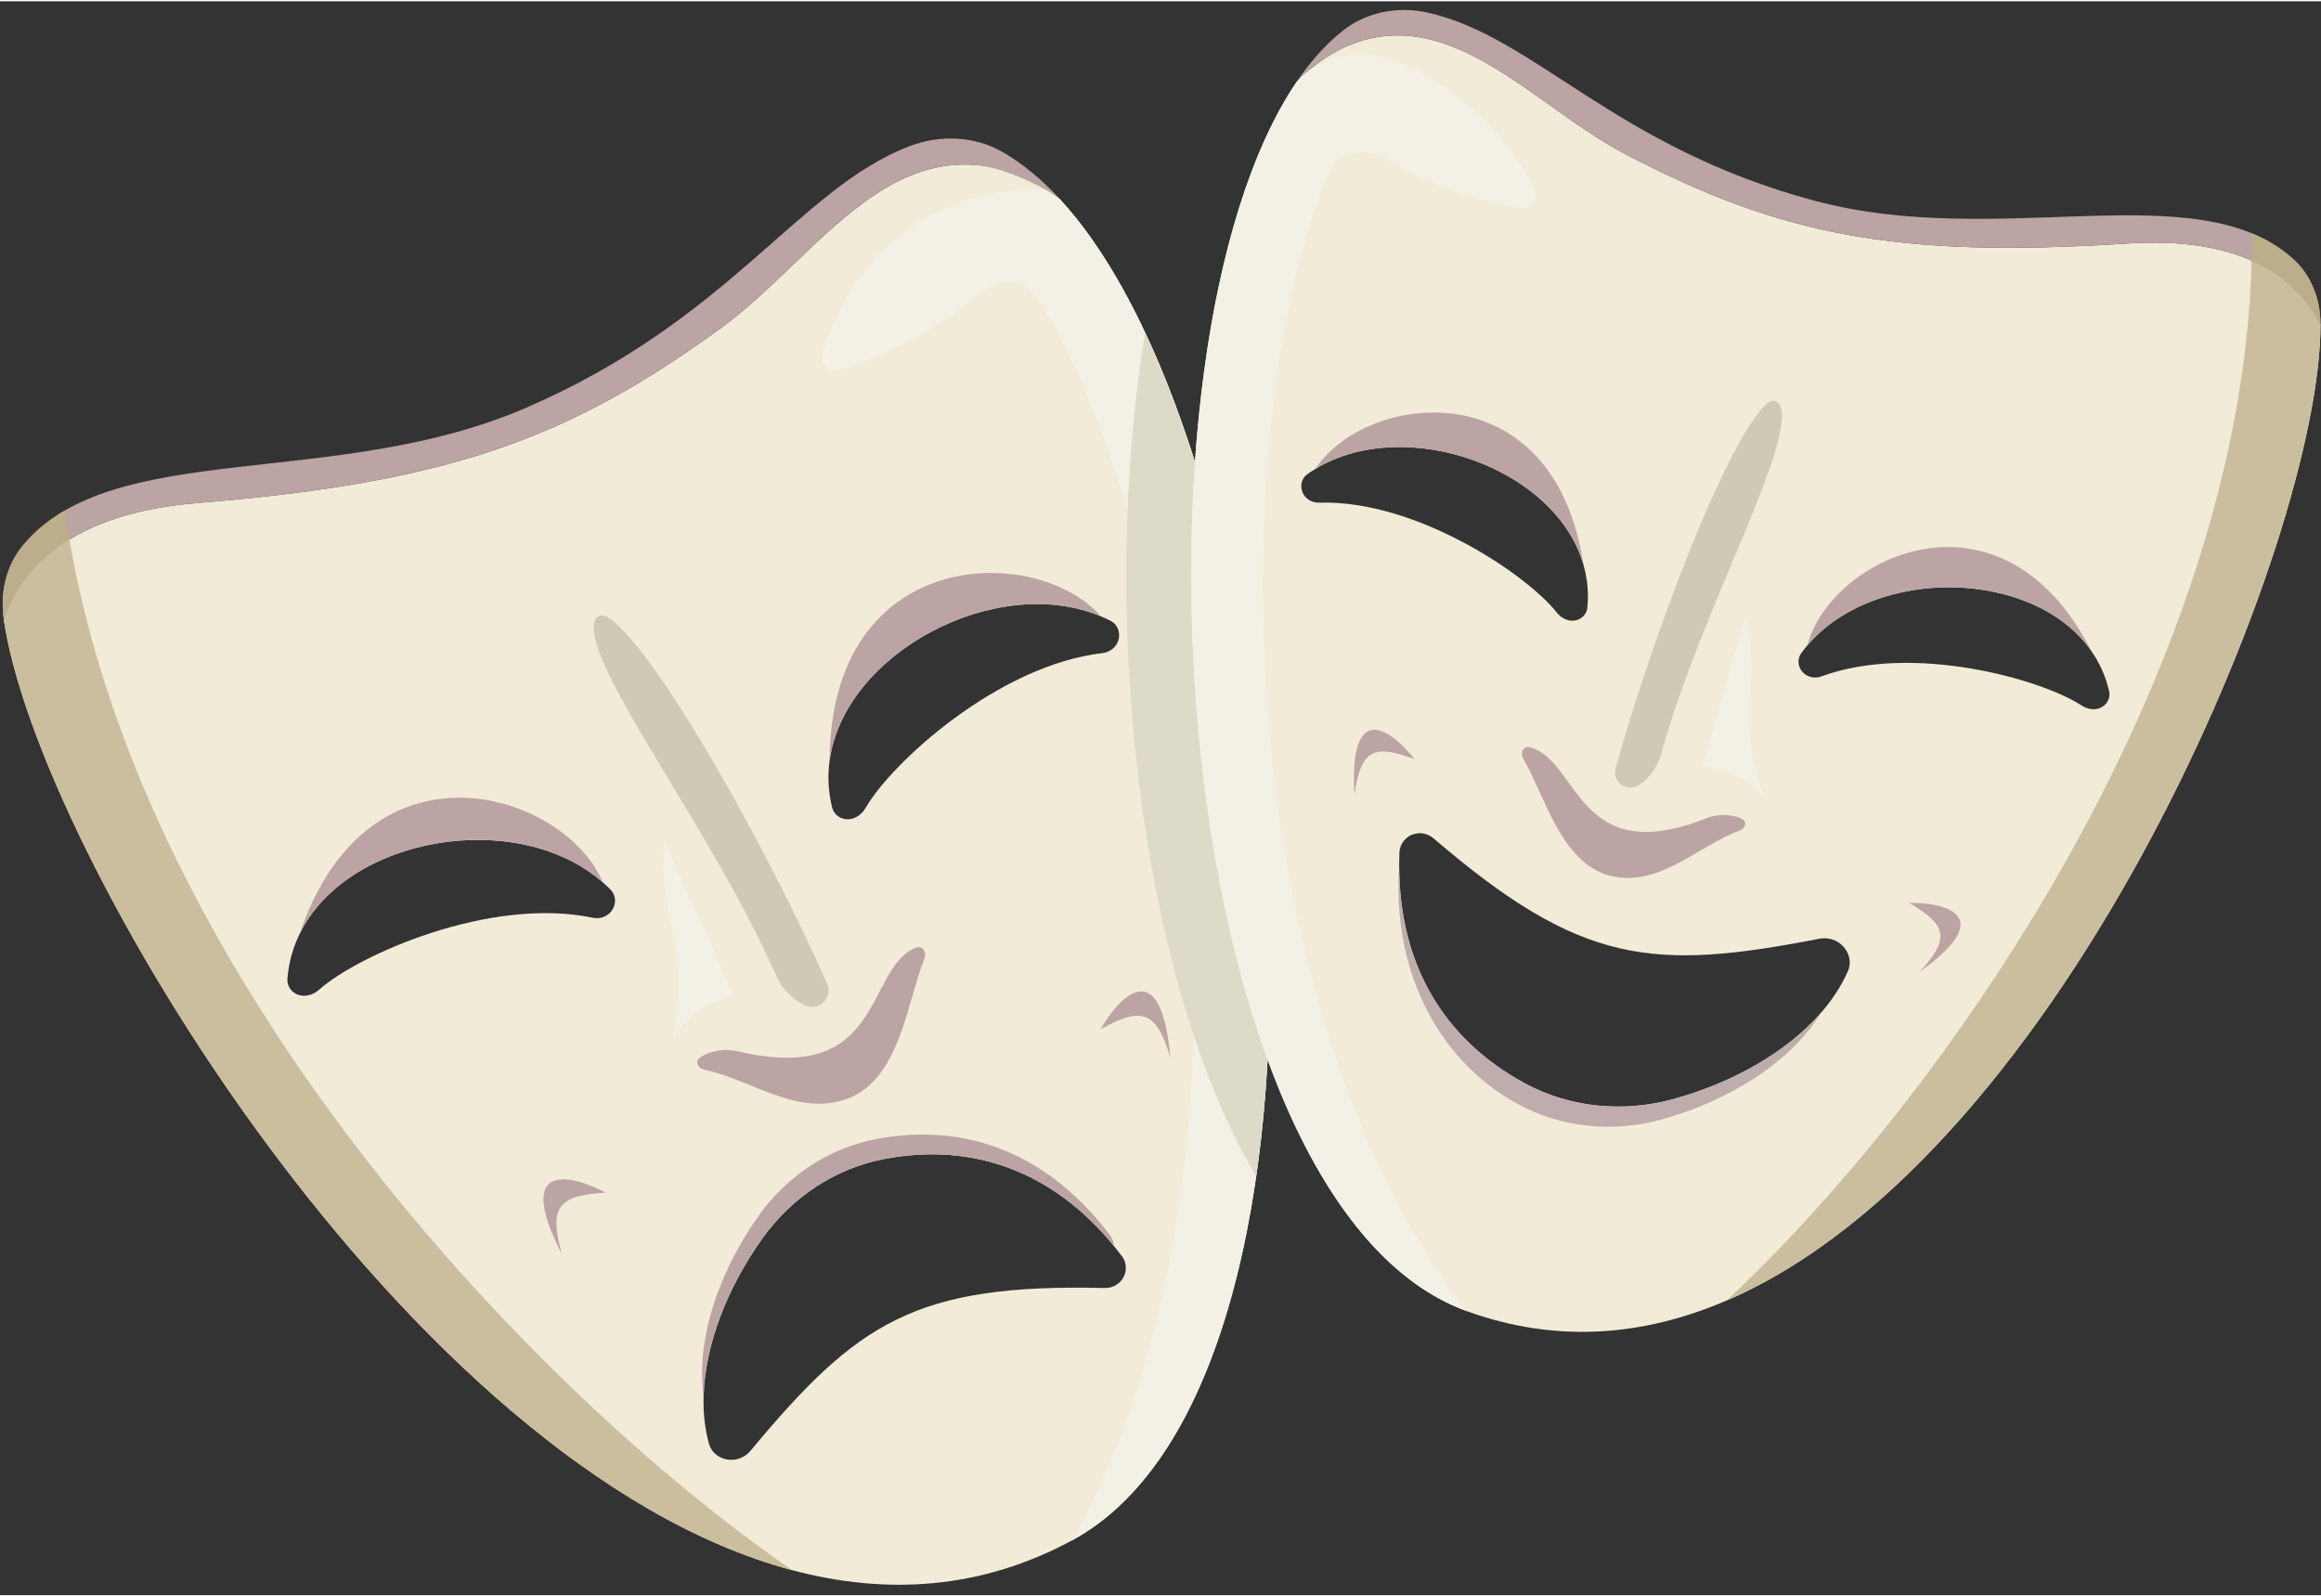
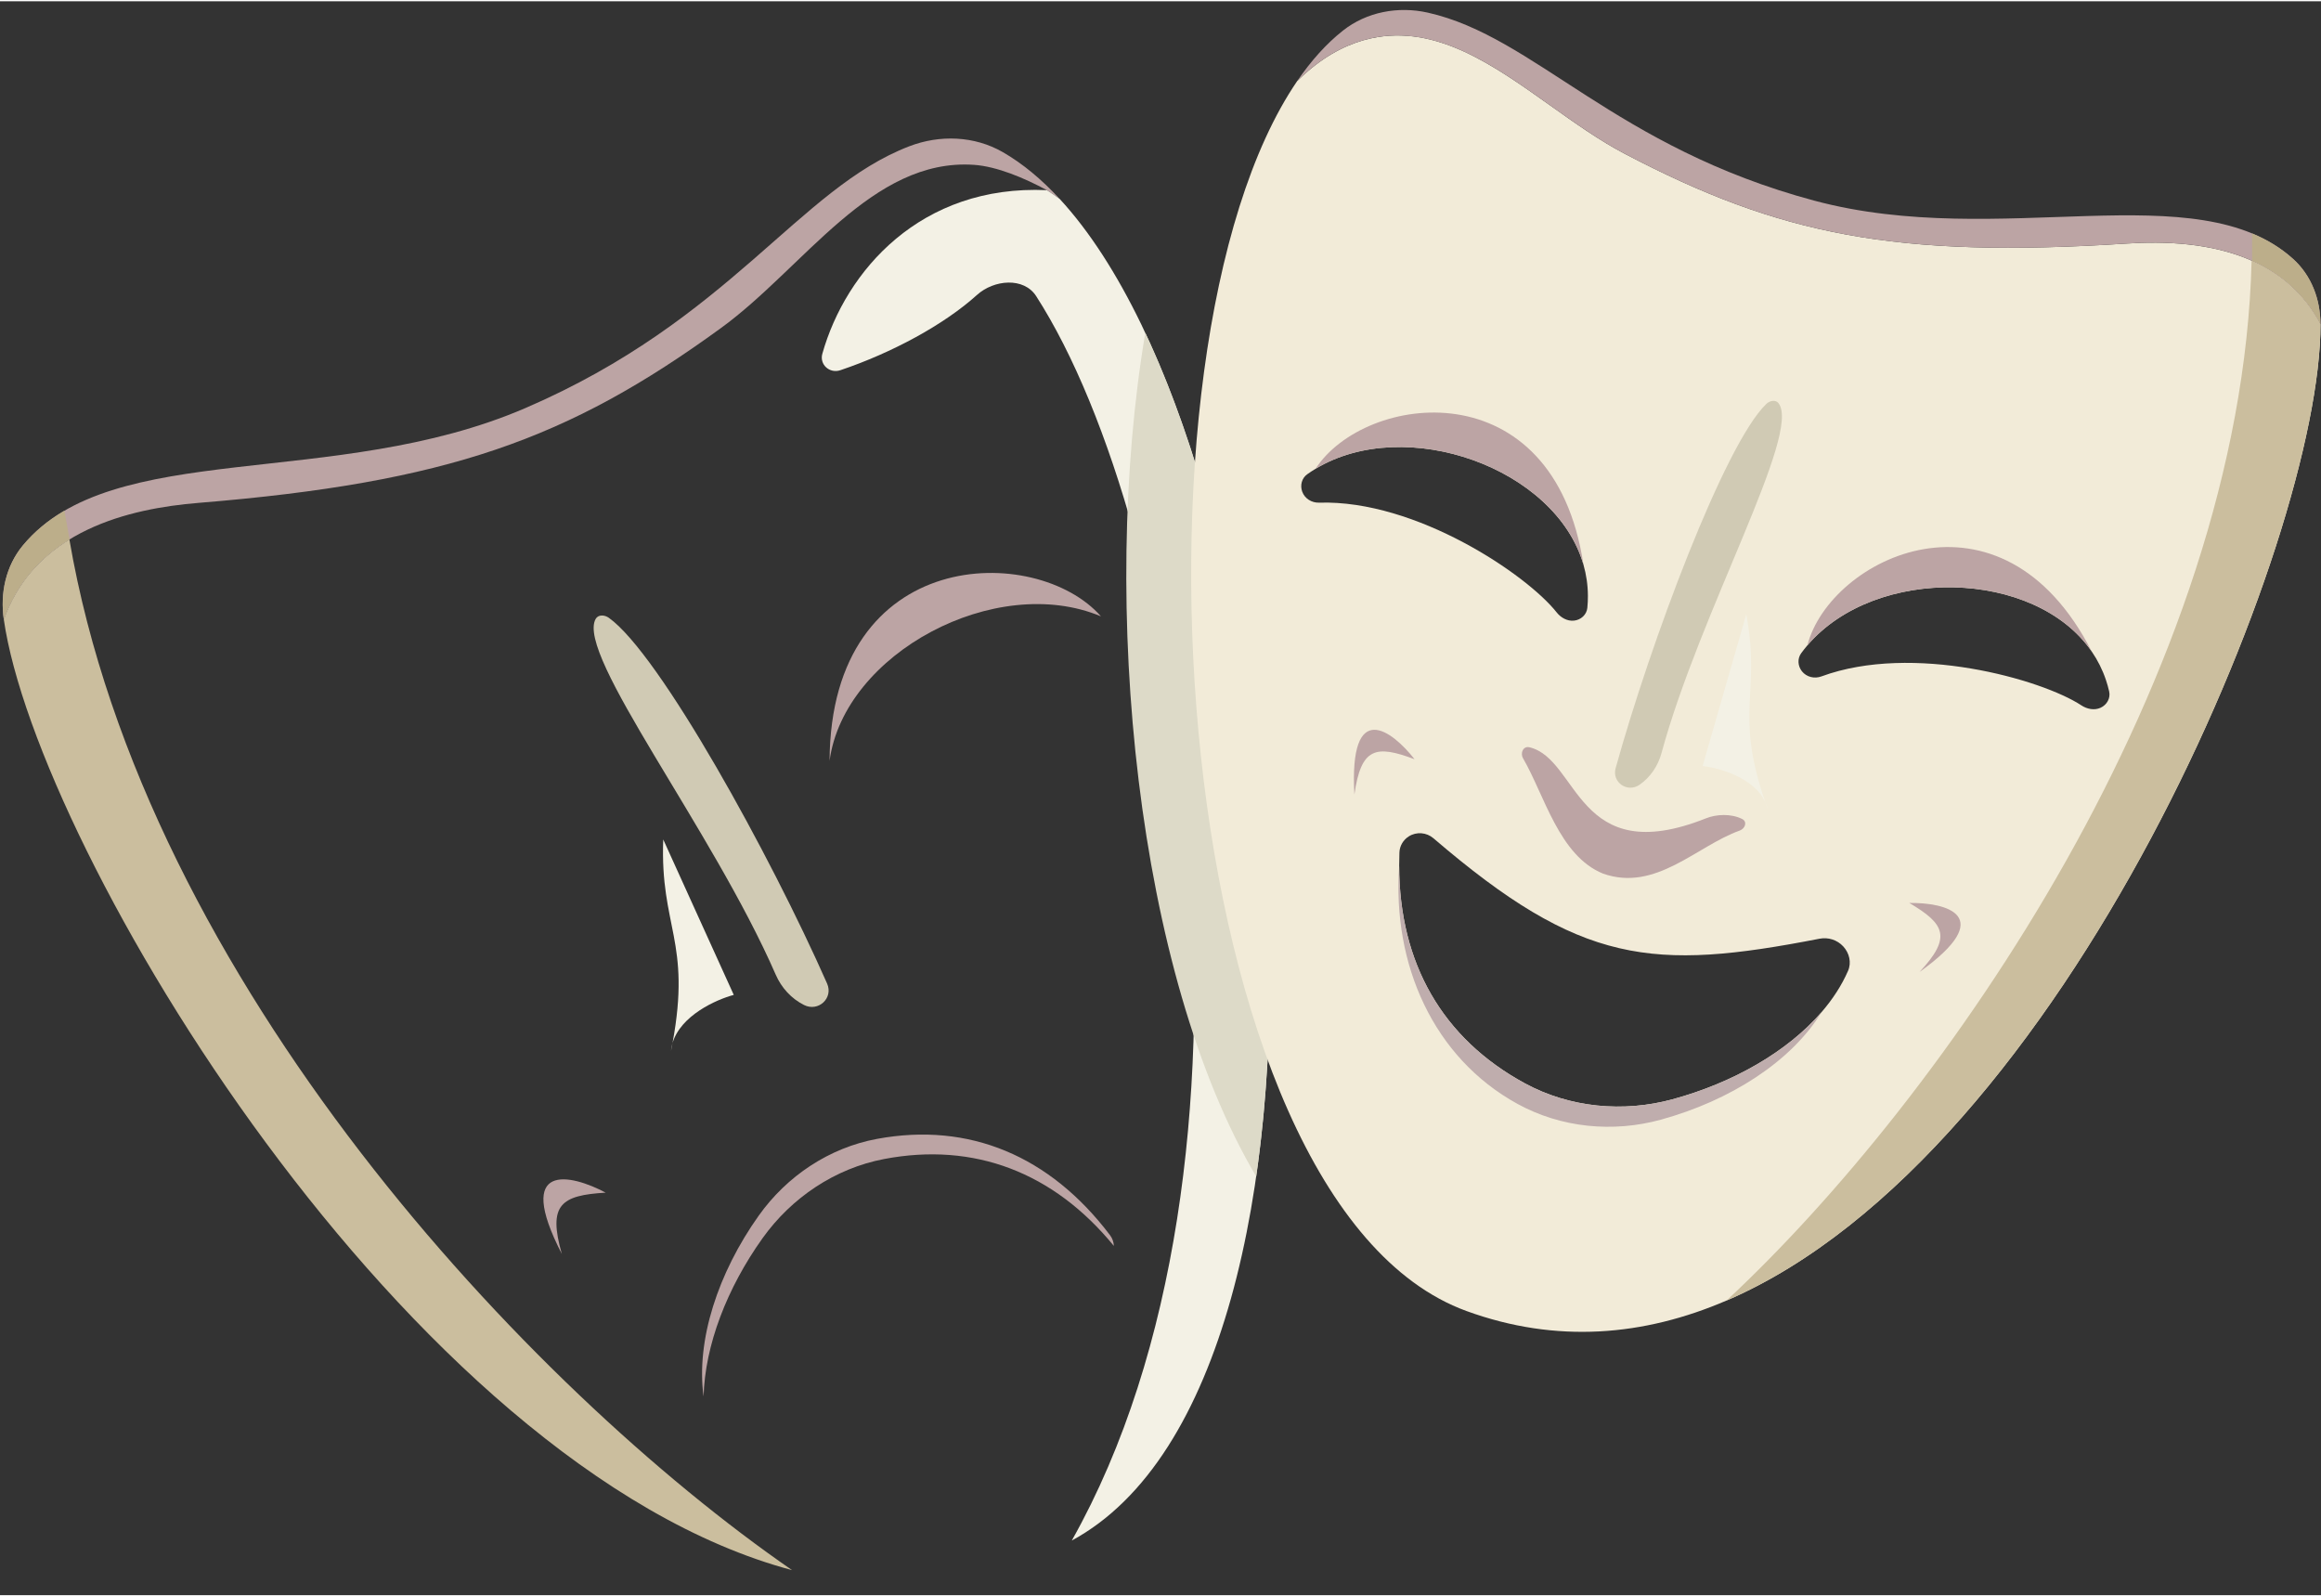
<svg xmlns="http://www.w3.org/2000/svg" fill="none" height="293" preserveAspectRatio="xMidYMid meet" style="fill: none;" version="1.0" viewBox="42.9 109.4 426.1 292.6" width="426" zoomAndPan="magnify">
  <rect x="42.9" y="109.4" width="426.1" height="292.6" fill="#333333" stroke="none" />
  <g id="change1_1">
-     <path clip-rule="evenodd" d="M239.667 391.966C295.128 362.015 281.301 193.243 237.45 145.691C236.659 145.107 235.872 144.569 235.09 144.075C230.409 141.115 225.9 139.713 221.697 139.426C208.549 138.529 198.503 148.159 188.436 157.81C184.135 161.933 179.831 166.059 175.279 169.371C147.173 189.818 125.131 197.74 79.3 201.486C71.961 202.085 62.99 203.698 55.641 208.207C50.417 211.413 46.014 216.084 43.6 222.896C49.708 265.275 117.625 378.541 188.313 397.405C205.552 402.005 222.955 400.991 239.667 391.966ZM245.752 345.611C210.874 344.774 200.243 351.977 180.684 375.494C179.672 376.712 178.099 377.332 176.53 377.115C174.918 376.89 173.516 375.831 173.076 374.263C172.306 371.525 171.985 368.58 172.068 365.515C172.321 356.13 176.358 345.621 182.887 336.478C188.215 329.017 196.202 323.648 205.208 321.933C221.776 318.777 236.347 324.398 247.387 337.885C247.892 338.502 248.39 339.135 248.88 339.785C249.586 340.721 249.766 341.949 249.4 343.062C248.887 344.621 247.393 345.651 245.752 345.611ZM195.675 257.431C195.483 256.658 195.333 255.887 195.223 255.121C194.917 252.988 194.92 250.886 195.196 248.837C197.848 229.091 225.738 214.213 245.018 222.314C245.621 222.568 246.217 222.844 246.802 223.143C247.993 223.752 248.56 225.11 248.29 226.419C247.994 227.857 246.756 228.893 245.298 229.061C226.128 231.268 206.551 249.234 201.842 257.428C201.169 258.597 200.008 259.507 198.66 259.563C197.282 259.62 196.006 258.77 195.675 257.431ZM95.965 286.543C95.827 287.304 95.726 288.082 95.663 288.877C95.554 290.252 96.496 291.462 97.822 291.843C99.119 292.216 100.508 291.72 101.515 290.822C108.572 284.537 132.824 273.678 151.709 277.641C153.145 277.943 154.647 277.351 155.382 276.081C156.052 274.923 155.944 273.456 155.006 272.502C154.545 272.033 154.067 271.583 153.575 271.151C137.843 257.373 106.68 262.675 97.924 280.571C97.016 282.429 96.348 284.422 95.965 286.543Z" fill="#F2EBD8" fill-rule="evenodd" />
-   </g>
+     </g>
  <g id="change2_1">
    <path d="M139.326 184.089C177.016 167.852 189.482 143.824 209.838 136.016C215.444 133.866 221.796 134.098 227 137.093C230.644 139.191 234.133 142.094 237.45 145.691C236.659 145.107 235.872 144.57 235.09 144.075C230.93 141.829 225.9 139.713 221.697 139.426C202.932 138.146 190.488 158.307 175.279 169.371C147.172 189.818 125.131 197.74 79.3 201.486C66.744 202.512 49.408 206.502 43.6 222.896C42.901 218.042 43.97 213.076 47.098 209.297C63.432 189.561 104.292 199.181 139.326 184.089Z" fill="#BCA4A4" />
  </g>
  <g id="change3_1">
    <path d="M47.097 209.297C43.97 213.075 42.9 218.041 43.6 222.896C46.018 216.072 50.432 211.397 55.669 208.19L54.725 202.922C51.806 204.623 49.24 206.707 47.097 209.297Z" fill="#BCAE8A" />
  </g>
  <g id="change4_1">
    <path d="M43.6 222.896C49.708 265.275 117.625 378.541 188.313 397.405C140.033 364.09 69.546 289.227 55.641 208.208C50.417 211.414 46.014 216.084 43.6 222.896Z" fill="#CBBE9E" />
  </g>
  <g id="change5_1">
    <path d="M239.667 391.966C295.128 362.016 281.301 193.243 237.45 145.691C236.659 145.108 235.872 144.57 235.09 144.075C211.924 143.017 198.16 158.901 193.871 174.096C193.305 176.101 195.21 177.792 197.183 177.126C206.66 173.929 216.198 168.782 222.257 163.311C225.375 160.495 230.853 159.998 233.127 163.53C260.467 206.007 278.8 322.455 239.667 391.966Z" fill="#F3F1E5" />
  </g>
  <g id="change2_2">
    <path d="M182.887 336.478C188.215 329.017 196.202 323.649 205.208 321.933C221.776 318.777 236.347 324.399 247.387 337.885C247.36 337.185 247.125 336.499 246.689 335.923C235.659 321.349 220.83 315.11 203.923 318.234C195.134 319.858 187.362 325.057 182.2 332.314C174.719 342.832 170.654 355.236 172.068 365.515C172.321 356.13 176.358 345.622 182.887 336.478Z" fill="#BCA4A4" />
  </g>
  <g id="change2_3">
    <path d="M245.018 222.314C225.738 214.213 197.848 229.091 195.196 248.837C195.391 209.266 233.198 208.84 245.018 222.314Z" fill="#BCA4A4" />
  </g>
  <g id="change2_4">
-     <path d="M153.575 271.151C137.843 257.373 106.681 262.675 97.924 280.571C110.614 243.09 146.619 254.633 153.575 271.151Z" fill="#BCA4A4" />
-   </g>
+     </g>
  <g id="change6_1">
    <path d="M185.304 288.077C173.652 261.358 148.613 229.394 152.243 222.803C152.715 221.947 153.883 222.015 154.679 222.583C164.009 229.238 184.329 266.149 194.743 289.722C195.925 292.397 193.135 294.97 190.518 293.663C188.167 292.489 186.354 290.486 185.304 288.077Z" fill="#D0CAB4" />
  </g>
  <g id="change5_2">
    <path d="M164.66 263.271L177.608 291.804C174.304 292.686 167.863 295.612 166.367 300.636C166.279 301.111 166.185 301.597 166.084 302.093C166.131 301.589 166.228 301.104 166.367 300.636C169.842 281.914 164.055 279.337 164.66 263.271Z" fill="#F3F1E5" />
  </g>
  <g id="change2_5">
-     <path d="M178.441 302.166C205.405 308.568 201.63 286.863 211.074 283.127C212.221 282.673 213.085 283.972 212.629 285.117C209.481 293.007 208.352 305.297 200.257 310.05C190.447 315.235 181.036 307.299 172.197 305.545C171.037 305.315 170.399 304.021 171.369 303.344C173.389 301.936 176.268 301.65 178.441 302.166Z" fill="#BCA4A4" />
-   </g>
+     </g>
  <g id="change2_6">
-     <path d="M257.767 303.327C255.098 294.268 252.114 294.163 244.943 298.129C248.503 291.868 256.052 284.142 257.767 303.327Z" fill="#BCA4A4" />
-   </g>
+     </g>
  <g id="change7_1">
    <path d="M273.652 324.212C280.638 274.327 271.853 210.069 253.158 170.265C244.771 219.992 251.492 287.935 273.52 325.136C273.565 324.829 273.608 324.521 273.652 324.212Z" fill="#DDDAC8" />
  </g>
  <g id="change2_7">
    <path d="M146.044 339.362C143.448 330.282 145.912 328.596 154.092 328.106C147.733 324.724 137.22 322.241 146.044 339.362Z" fill="#BCA4A4" />
  </g>
  <g id="change1_2">
    <path clip-rule="evenodd" d="M281.039 124.054C247.284 173.488 257.316 329.872 312.122 349.837C328.637 355.853 344.707 354.441 359.872 347.911C422.057 321.136 469.011 208.3 468.904 168.678C465.85 162.9 461.331 159.25 456.261 157.003C448.845 153.716 440.25 153.43 433.34 153.874C390.874 156.608 369.628 152.318 341.146 137.376C336.532 134.956 332.037 131.757 327.545 128.56C317.029 121.077 306.537 113.611 294.62 116.2C290.81 117.028 286.87 118.918 282.982 122.257C282.333 122.815 281.685 123.413 281.039 124.054ZM334.414 218.569C334.417 219.285 334.383 220.011 334.312 220.745C334.188 222.015 333.134 222.965 331.864 223.098C330.623 223.228 329.437 222.551 328.665 221.571C323.251 214.702 302.911 200.885 285.063 201.442C283.705 201.484 282.433 200.701 281.968 199.425C281.545 198.262 281.881 196.943 282.89 196.226C283.386 195.873 283.894 195.54 284.413 195.226C300.976 185.217 328.511 195.089 333.595 212.811C334.122 214.651 334.408 216.574 334.414 218.569ZM376.942 281.489C346.231 287.46 333.149 286.287 306.063 263.053C304.789 261.96 302.939 261.808 301.523 262.711C300.513 263.356 299.861 264.445 299.814 265.643C299.782 266.475 299.766 267.299 299.767 268.115C299.785 285.942 307.689 299.824 322.855 308.046C331.099 312.515 340.9 313.431 349.948 310.969C361.037 307.952 371.035 302.24 377.309 294.97C379.358 292.596 381.01 290.056 382.172 287.389C382.838 285.862 382.413 284.115 381.281 282.894C380.179 281.706 378.532 281.18 376.942 281.489ZM429.518 233.992C429.747 234.671 429.944 235.369 430.108 236.088C430.393 237.333 429.693 238.567 428.53 239.094C427.393 239.61 426.055 239.343 425.012 238.657C417.705 233.85 394.041 227.169 377.283 233.337C376.009 233.806 374.554 233.466 373.71 232.402C372.941 231.432 372.843 230.074 373.573 229.075C373.933 228.584 374.309 228.107 374.702 227.646C387.254 212.915 416.498 213.58 426.921 228.788C428.003 230.366 428.882 232.101 429.518 233.992Z" fill="#F2EBD8" fill-rule="evenodd" />
  </g>
  <g id="change4_2">
    <path d="M468.905 168.677C469.011 208.3 422.057 321.136 359.872 347.911C399.584 310.93 454.388 233.027 456.261 157.003C461.331 159.25 465.85 162.9 468.905 168.677Z" fill="#CBBE9E" />
  </g>
  <g id="change2_8">
    <path d="M284.413 195.227C300.976 185.217 328.512 195.089 333.595 212.812C328.095 176.608 293.423 181.301 284.413 195.227Z" fill="#BCA4A4" />
  </g>
  <g id="change2_9">
    <path d="M376.042 146.017C339.351 136.219 324.706 115.896 305.019 111.484C299.597 110.268 293.812 111.335 289.45 114.777C286.396 117.188 283.592 120.315 281.039 124.054C281.685 123.414 282.333 122.815 282.982 122.257C286.87 118.918 290.81 117.028 294.619 116.2C311.628 112.505 325.732 129.29 341.145 137.376C369.628 152.318 390.874 156.608 433.34 153.875C444.973 153.126 461.382 154.448 468.904 168.678C468.892 164.139 467.245 159.736 463.874 156.697C446.265 140.823 410.147 155.125 376.042 146.017Z" fill="#BCA4A4" />
  </g>
  <g id="change3_2">
    <path d="M463.874 156.697C467.245 159.736 468.892 164.139 468.904 168.678C465.868 162.933 461.383 159.293 456.348 157.042L456.348 152.015C459.125 153.165 461.647 154.69 463.874 156.697Z" fill="#BCAE8A" />
  </g>
  <g id="change5_3">
-     <path d="M312.122 349.837C257.316 329.872 247.284 173.488 281.039 124.054C294.836 109.432 318.577 130.812 324.623 143.904C325.496 145.795 323.857 147.743 321.809 147.362C313.071 145.737 304.077 142.489 297.879 138.511C294.343 136.241 288.823 136.579 287.12 140.42C268.065 183.413 267.162 291.734 312.122 349.837Z" fill="#F3F1E5" />
-   </g>
+     </g>
  <g id="change8_1">
    <path d="M349.948 310.97C340.899 313.432 331.099 312.516 322.855 308.047C307.689 299.825 299.785 285.943 299.767 268.115C298.477 286.239 306.065 303.342 321.479 311.808C329.492 316.209 339.012 317.121 347.798 314.713C360.53 311.223 371.777 304.028 377.309 294.971C371.035 302.241 361.037 307.953 349.948 310.97Z" fill="#BFADAD" />
  </g>
  <g id="change2_10">
    <path d="M374.702 227.646C387.253 212.915 416.498 213.58 426.921 228.788C410.263 196.177 378.85 211.587 374.702 227.646Z" fill="#BCA4A4" />
  </g>
  <g id="change6_2">
    <path d="M347.927 247.408C355.003 221.378 373.63 188.746 369.421 183.199C368.874 182.479 367.813 182.698 367.161 183.325C359.513 190.673 345.872 227.2 339.506 250.183C338.784 252.791 341.684 254.772 343.904 253.224C345.899 251.833 347.289 249.755 347.927 247.408Z" fill="#D0CAB4" />
  </g>
  <g id="change5_4">
    <path d="M363.493 221.921L355.475 249.786C358.618 250.149 364.909 251.963 366.954 256.362C367.099 256.785 367.25 257.216 367.409 257.657C367.298 257.202 367.144 256.771 366.954 256.362C361.256 239.687 366.208 236.549 363.493 221.921Z" fill="#F3F1E5" />
  </g>
  <g id="change2_11">
    <path d="M356.106 259.386C332.278 268.873 332.816 248.493 323.667 246.342C322.556 246.081 321.939 247.387 322.511 248.373C326.454 255.174 329.14 266.274 337.191 269.538C346.87 272.966 354.419 264.435 362.276 261.64C363.308 261.273 363.718 260.003 362.738 259.514C360.7 258.496 358.026 258.622 356.106 259.386Z" fill="#BCA4A4" />
  </g>
  <g id="change2_12">
    <path d="M291.546 255.023C292.772 246.37 295.49 245.873 302.589 248.54C298.487 243.286 290.536 237.227 291.546 255.023Z" fill="#BCA4A4" />
  </g>
  <g id="change2_13">
    <path d="M395.298 287.594C401.268 281.211 399.95 278.782 393.42 274.927C400.084 274.826 409.79 277.217 395.298 287.594Z" fill="#BCA4A4" />
  </g>
</svg>